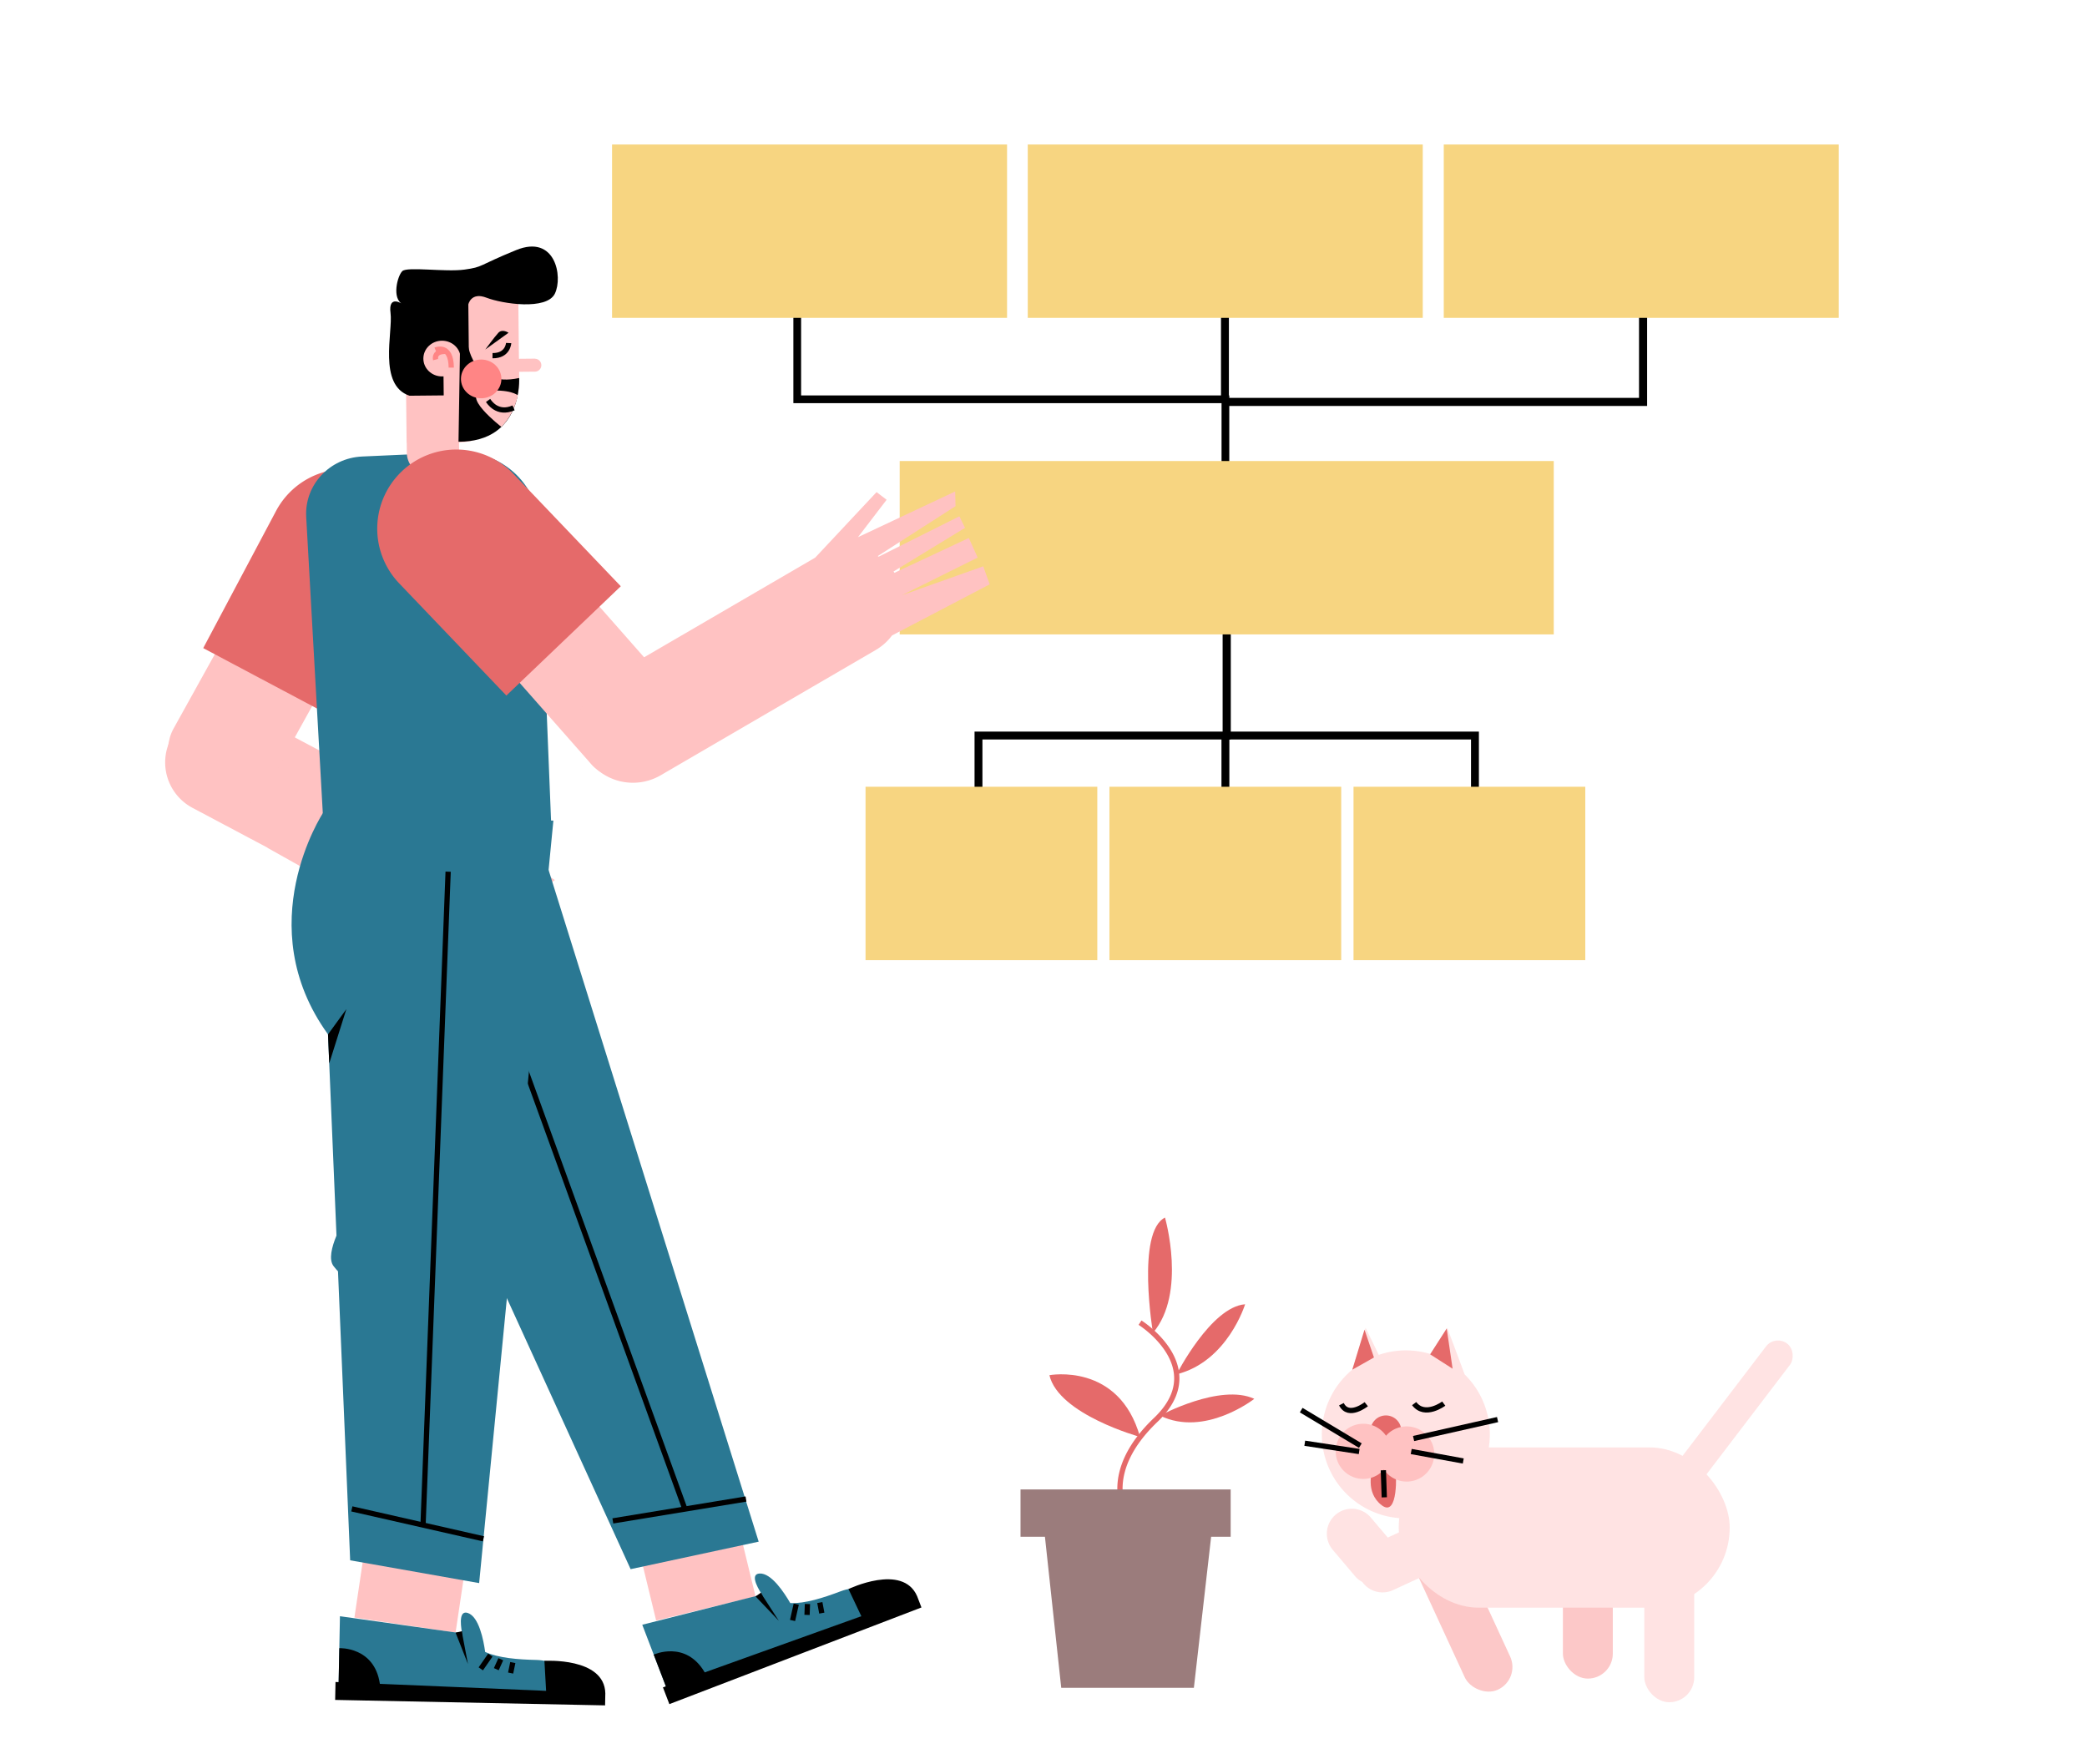
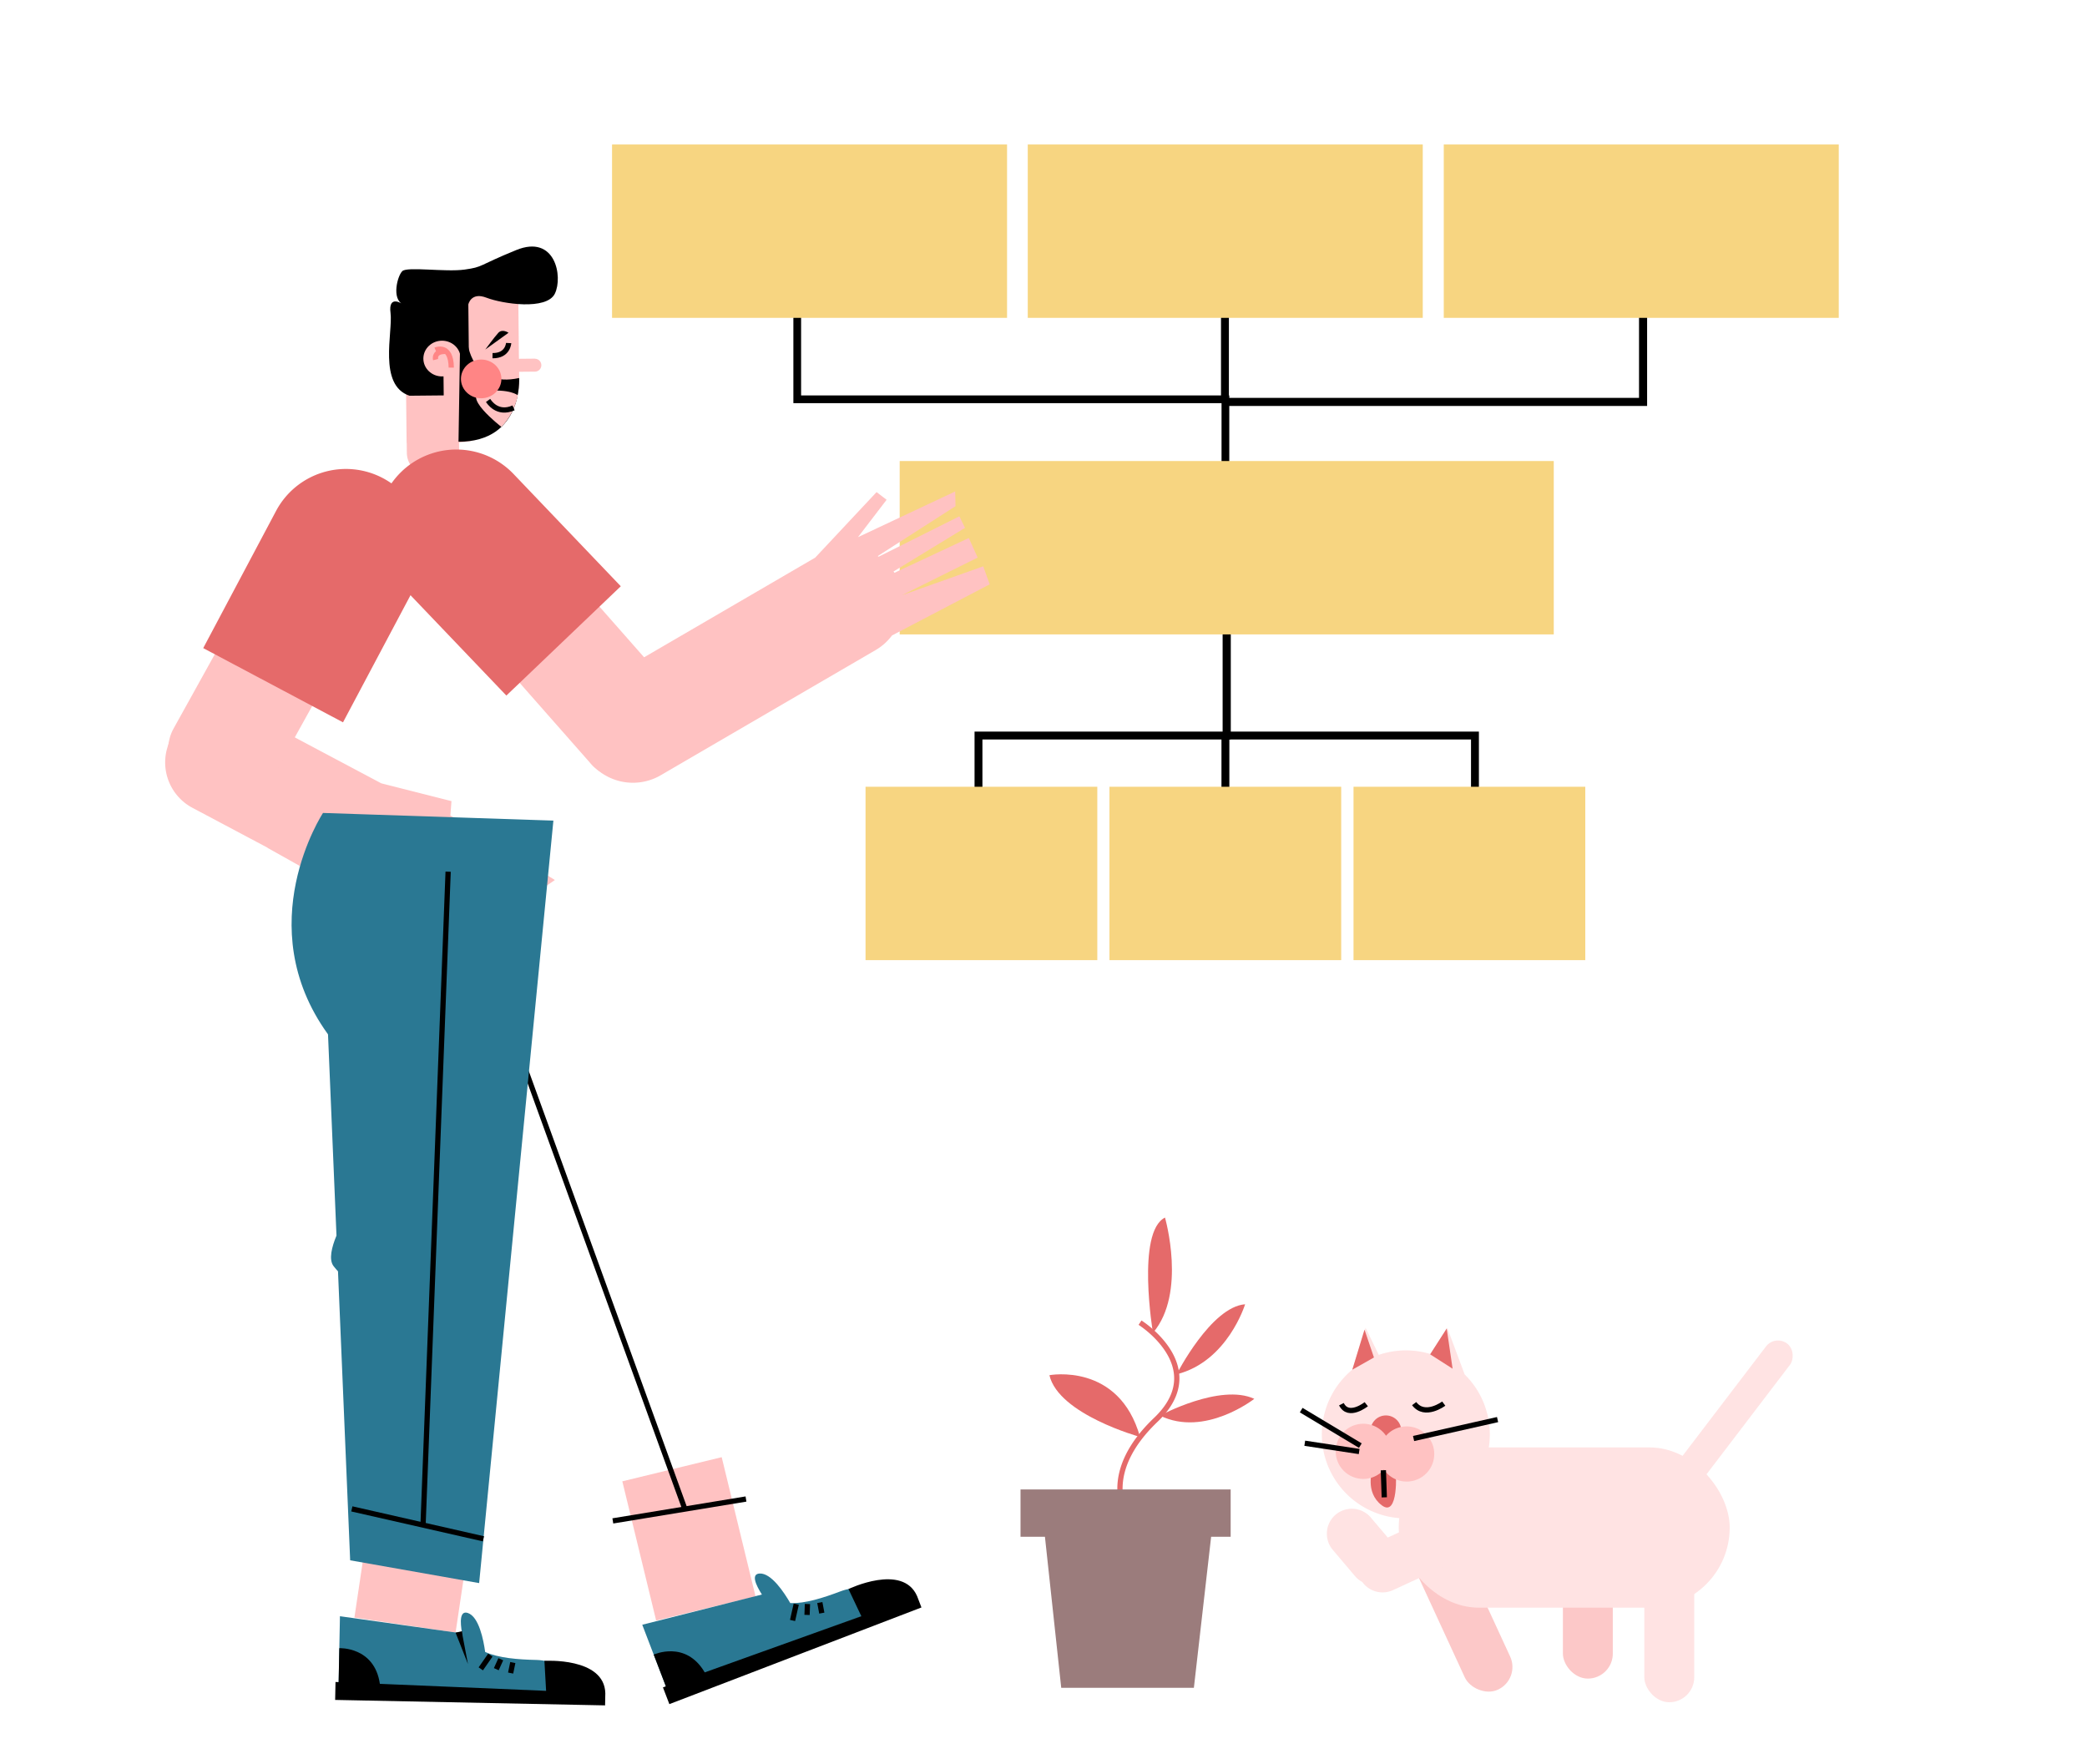
<svg xmlns="http://www.w3.org/2000/svg" id="Capa_1" data-name="Capa 1" viewBox="0 0 1589 1343">
  <title>Mesa de trabajo 45</title>
  <polyline points="934 417 934 560 1123 560 1123 663" fill="none" stroke="#000" stroke-miterlimit="10" stroke-width="6" />
  <polyline points="934 417 934 560 745 560 745 663" fill="none" stroke="#000" stroke-miterlimit="10" stroke-width="6" />
  <line x1="932.65" y1="305.32" x2="932.65" y2="181" fill="none" stroke="#000" stroke-miterlimit="10" stroke-width="6" />
  <polyline points="607 169 607 304 933 304 933 418" fill="none" stroke="#000" stroke-miterlimit="10" stroke-width="5.88" />
  <rect x="685" y="351" width="498" height="132" fill="#f7d581" />
-   <path d="M422.48,670l-79.56-49.07L383.8,624l.82-11L290.34,596.4,185.89,540.92A39.14,39.14,0,0,0,133,557.12l-2.67,5a39.13,39.13,0,0,0,16.21,52.92l57.31,30.44-.12.07,167.47,93.76,10-13.29-59.77-45.58,63.53,37.34L395,702l-71.88-44.49,77.46,36.88,5.73-9.59-74.94-43.72,80.53,36.11Z" fill="#ffc2c2" />
+   <path d="M422.48,670l-79.56-49.07l.82-11L290.34,596.4,185.89,540.92A39.14,39.14,0,0,0,133,557.12l-2.67,5a39.13,39.13,0,0,0,16.21,52.92l57.31,30.44-.12.07,167.47,93.76,10-13.29-59.77-45.58,63.53,37.34L395,702l-71.88-44.49,77.46,36.88,5.73-9.59-74.94-43.72,80.53,36.11Z" fill="#ffc2c2" />
  <rect x="485.61" y="1117.07" width="77.87" height="109.1" transform="translate(-261.86 157.02) rotate(-13.66)" fill="#ffc2c2" />
-   <path d="M255,672.06s-28.32,103.83,58.64,158.07l166.5,364.55,97.5-20.94L408,631.42" fill="#2a7893" />
  <line x1="351.67" y1="680.93" x2="521.17" y2="1148.12" fill="none" stroke="#000" stroke-miterlimit="10" stroke-width="4" />
  <line x1="466.6" y1="1157.94" x2="567.98" y2="1141.28" fill="none" stroke="#000" stroke-miterlimit="10" stroke-width="4" />
  <path d="M640.08,1211.51c-13.15,5-27.31,9.51-38.38,9-4.57-7.94-14.51-23.12-23.45-22.51-6.46.44-2.87,8.58,1.86,16L489,1237l18.44,48.09,186.94-68.38S661.51,1203.29,640.08,1211.51Z" fill="#2a7893" />
-   <polygon points="580.98 1215.45 593 1234.02 575.26 1215.43 579.45 1212.52 580.98 1215.45" />
  <line x1="606.24" y1="1221.31" x2="603.44" y2="1233.75" fill="none" stroke="#000" stroke-miterlimit="10" stroke-width="4" />
  <line x1="614.78" y1="1221.21" x2="614.47" y2="1229.52" fill="none" stroke="#000" stroke-miterlimit="10" stroke-width="4" />
  <line x1="624.2" y1="1220.11" x2="625.7" y2="1228.15" fill="none" stroke="#000" stroke-miterlimit="10" stroke-width="4" />
  <path d="M698.28,1215.25c-11-25.34-52.27-5.42-52.27-5.42l9.79,20.66-119.23,42.79h0c-14.57-24.77-38.84-13.53-38.84-13.53l9.25,24.14-2.23.81,4.89,12.74,191.93-73.6Z" />
  <rect x="172.7" y="355.77" width="83.97" height="273.3" rx="41.99" transform="translate(163.55 1027.18) rotate(-150.98)" fill="#ffc2c2" />
  <path d="M249.74,353.66h0A60.24,60.24,0,0,1,310,413.91v118.2a0,0,0,0,1,0,0H189.5a0,0,0,0,1,0,0V413.91A60.24,60.24,0,0,1,249.74,353.66Z" transform="translate(236.93 -65.4) rotate(27.97)" fill="#e56a6a" />
-   <path d="M419.75,629.3,247,641,233.12,393.28c-1.18-24.14,17.88-44.6,42.58-45.71l72.47-3.25c32.85-1.47,60.74,23.36,62.31,55.46Z" fill="#2a7893" />
  <rect x="277.47" y="1128.76" width="77.87" height="109.1" transform="translate(177.95 -33.72) rotate(8.48)" fill="#ffc2c2" />
  <path d="M245.93,618.94s-56.29,85.55,3.81,168.57l6.45,153.21C252.61,949.33,250.11,959,254,964c1.2,1.54,2.31,2.82,3.35,3.94l9.26,220,98.2,17.35,56.53-580.52Z" fill="#2a7893" />
  <line x1="267.88" y1="1148.79" x2="368.07" y2="1171.57" fill="none" stroke="#000" stroke-miterlimit="10" stroke-width="4" />
  <path d="M408.39,1263.8c-14.08-.29-28.88-1.49-39-6.08-1.24-9.08-4.72-26.89-13.23-29.69-6.15-2-5.9,6.86-4.33,15.57l-93-13.09-1,51.49,198.93,7.11S431.33,1264.26,408.39,1263.8Z" fill="#2a7893" />
  <polygon points="352.16 1245.17 356.29 1266.9 346.87 1243.01 351.85 1241.88 352.16 1245.17" />
  <line x1="373.34" y1="1260.12" x2="366.06" y2="1270.59" fill="none" stroke="#000" stroke-miterlimit="10" stroke-width="4" />
  <line x1="381.29" y1="1263.25" x2="377.87" y2="1270.83" fill="none" stroke="#000" stroke-miterlimit="10" stroke-width="4" />
  <line x1="390.44" y1="1265.78" x2="388.79" y2="1273.79" fill="none" stroke="#000" stroke-miterlimit="10" stroke-width="4" />
  <path d="M414.51,1264.48l1.28,22.82L289.23,1282c-4.16-28.43-30.88-27.17-30.88-27.17l-.53,25.85-2.37-.1-.27,13.65,205.52,4.16.18-9.2C460.25,1261.58,414.51,1264.48,414.51,1264.48Z" />
  <path d="M407.38,273.05l-12.27.12L394.6,225l-86.19.84,1.18,111.29h.09l.08,7.57A17.42,17.42,0,0,0,327.34,362l5,0a17.43,17.43,0,0,0,17.25-17.6l-.08-7.55a46.91,46.91,0,0,0,45.81-47.39l-.07-6.4,12.27-.11a4.91,4.91,0,0,0-.1-9.81Z" fill="#ffc2c2" />
  <path d="M387.28,261.18s-.47,9.77-12.29,9.61" fill="none" stroke="#000" stroke-miterlimit="10" stroke-width="4" />
  <path d="M369.49,266.1l17.7-12.75s-4.74-3.28-7.8.07S369.49,266.1,369.49,266.1Z" />
  <path d="M311.78,301.29l26.06-.25-.32-30.18,19.47-.19-.41-38.87s1.93-9.75,13.89-5.12,45.74,9.76,52-3.12.39-45.33-29.42-33.17-24.76,12.82-39.32,14.86-43.67-2.43-47.41,1.17-8.21,21,.26,25.15c0,0-11.12-7.72-9.23,6.74S287.67,293.22,311.78,301.29Z" />
  <ellipse cx="336.54" cy="272.99" rx="14.2" ry="13.6" fill="#ffc2c2" />
  <path d="M331.58,266.47s11.84-5.1,12,13.41" fill="none" stroke="#ff8585" stroke-miterlimit="10" stroke-width="4" />
  <path d="M331.66,273.78s-1.84-6.69,8.13-6.22" fill="none" stroke="#ff8585" stroke-miterlimit="10" stroke-width="4" />
  <path d="M355.88,260.08s2.83,35.81,39.38,27.72c0,0,3.21,48.55-46.16,48.52l1.22-75.4Z" />
  <path d="M381.75,325s-32.69-25.17-13-27.2S394.31,301,394.31,301,391.79,315.11,381.75,325Z" fill="#ffc2c2" />
  <path d="M371.63,304.88c.51.7,6.75,11.21,19.39,5.66" fill="none" stroke="#000" stroke-miterlimit="10" stroke-width="4" />
  <ellipse cx="366.36" cy="288.48" rx="15.4" ry="14.75" fill="#ff8585" />
  <rect x="377.02" y="346.28" width="83.97" height="273.3" rx="41.99" transform="translate(1052.63 568.38) rotate(138.63)" fill="#ffc2c2" />
  <path d="M367.47,334.21h0a60.24,60.24,0,0,1,60.24,60.24v118.2a0,0,0,0,1,0,0H307.23a0,0,0,0,1,0,0V394.46a60.24,60.24,0,0,1,60.24-60.24Z" transform="translate(-190.73 371.1) rotate(-43.69)" fill="#e56a6a" />
  <path d="M753.55,444.87l-4.95-13.69L687.17,453a.13.13,0,0,1,0-.06l57.21-28.43-6.75-14.91L681,436.11l-.69-1,54.43-33.23-4.29-8.78L669,423.82l-.7-.45,59.21-38-.25-11.2-74,34.8,21.79-28.47-7.64-5.85-46.74,49.91-159.9,93.13a42,42,0,0,0-15.15,57.41h0a42,42,0,0,0,57.41,15.15l163.6-95.29a41.8,41.8,0,0,0,12.53-11.16Z" fill="#ffc2c2" />
  <line x1="341.2" y1="663.65" x2="322.13" y2="1160.27" fill="none" stroke="#000" stroke-miterlimit="10" stroke-width="4" />
-   <polygon points="249.74 787.51 263.72 768.3 250.67 809.6 249.74 787.51" />
  <rect x="466" y="110" width="300.75" height="132" fill="#f7d581" />
  <rect x="782.51" y="110" width="300.75" height="132" fill="#f7d581" />
  <polyline points="1251 175 1251 306 932 306" fill="none" stroke="#000" stroke-miterlimit="10" stroke-width="6.15" />
  <rect x="1099.25" y="110" width="300.75" height="132" fill="#f7d581" />
  <line x1="933" y1="665" x2="933" y2="560" fill="none" stroke="#000" stroke-miterlimit="10" stroke-width="6" />
  <rect x="659" y="599" width="176.46" height="132" fill="#f7d581" />
  <rect x="844.7" y="599" width="176.46" height="132" fill="#f7d581" />
  <rect x="1030.54" y="599" width="176.46" height="132" fill="#f7d581" />
  <path d="M857,1152s-19-31,23-71c26.22-25,15-47.6,2.92-61.08A79.67,79.67,0,0,0,868,1007" fill="none" stroke="#e56a6a" stroke-miterlimit="10" stroke-width="4" />
  <polygon points="937 1134 777 1134 777 1170 795.59 1170 808 1285 909 1285 922.14 1170 937 1170 937 1134" fill="#9b7c7c" />
  <path d="M868,1094s-62-17-69-47C799,1047,852,1037,868,1094Z" fill="#e56a6a" />
  <path d="M895.85,1046.33S922,995,948,993C948,993,934.69,1036.65,895.85,1046.33Z" fill="#e56a6a" />
  <path d="M877.83,1014.77S865,938,887,927C887,927,903.66,984.54,877.83,1014.77Z" fill="#e56a6a" />
  <path d="M883.2,1077.77S929,1053,955,1065C955,1065,917.4,1094.53,883.2,1077.77Z" fill="#e56a6a" />
  <rect x="1189.97" y="1167" width="38" height="111" rx="19" transform="translate(2417.93 2445) rotate(-180)" fill="#fcc8c8" />
  <rect x="1091.89" y="1151.67" width="38" height="141.33" rx="19" transform="translate(2631.5 1867.22) rotate(155.25)" fill="#fcc8c8" />
  <rect x="1064.97" y="1102" width="252" height="122" rx="61" transform="translate(2381.93 2326) rotate(-180)" fill="#ffe3e3" />
  <path d="M1115.14,1046.37l-13.2-35.37-12.89,19.88a64,64,0,0,0-39.29.66l-10-20.54-10.19,31.83a63.95,63.95,0,1,0,85.53,3.54Z" fill="#ffe3e3" />
  <path d="M1099.24,1068.64s-14.41,10.81-22.52,0" fill="none" stroke="#000" stroke-miterlimit="10" stroke-width="4" />
  <path d="M1040.25,1069.09s-13.51,10.81-18.92,0" fill="none" stroke="#000" stroke-miterlimit="10" stroke-width="4" />
  <polygon points="1101.49 1011.45 1105.99 1042.07 1088.88 1031.13 1101.49 1011.45" fill="#e56a6a" />
  <polygon points="1038.9 1012.32 1046.1 1033.52 1029.62 1042.82 1038.9 1012.32" fill="#e56a6a" />
  <circle cx="1055.21" cy="1089.35" r="11.71" fill="#e56a6a" />
  <rect x="1304.97" y="1008" width="23" height="146" rx="11.5" transform="translate(1708.01 2738.81) rotate(-142.68)" fill="#ffe3e3" />
  <rect x="1251.97" y="1168" width="38" height="128" rx="19" transform="translate(2541.93 2464) rotate(-180)" fill="#ffe3e3" />
  <path d="M1142,1152.18a19,19,0,0,0-25.21-9.3l-60.16,27.74-12.89-15.22a19,19,0,0,0-29,24.57l16.93,20a18.75,18.75,0,0,0,5.53,4.45,19,19,0,0,0,23.41,6.22l72.08-33.23A19,19,0,0,0,1142,1152.18Z" fill="#ffe3e3" />
  <path d="M1062.5,1119.64c.57.14,2.47,36.36-10.53,26.36s-7-27-7-27S1049,1116.28,1062.5,1119.64Z" fill="#e56a6a" />
  <path d="M1071,1086a20.9,20.9,0,0,0-15.71,7.1,21,21,0,1,0-1.59,25.8A21,21,0,1,0,1071,1086Z" fill="#ffc2c2" />
  <line x1="1076.27" y1="1095.21" x2="1140.22" y2="1080.8" fill="none" stroke="#000" stroke-miterlimit="10" stroke-width="4" />
-   <line x1="1074.47" y1="1105.11" x2="1114.1" y2="1112.32" fill="none" stroke="#000" stroke-miterlimit="10" stroke-width="4" />
  <line x1="1035.74" y1="1100.61" x2="990.71" y2="1073.59" fill="none" stroke="#000" stroke-miterlimit="10" stroke-width="4" />
  <line x1="1034.84" y1="1105.11" x2="993.42" y2="1098.81" fill="none" stroke="#000" stroke-miterlimit="10" stroke-width="4" />
  <line x1="1053.26" y1="1119.38" x2="1053.97" y2="1140" fill="none" stroke="#000" stroke-miterlimit="10" stroke-width="4" />
</svg>